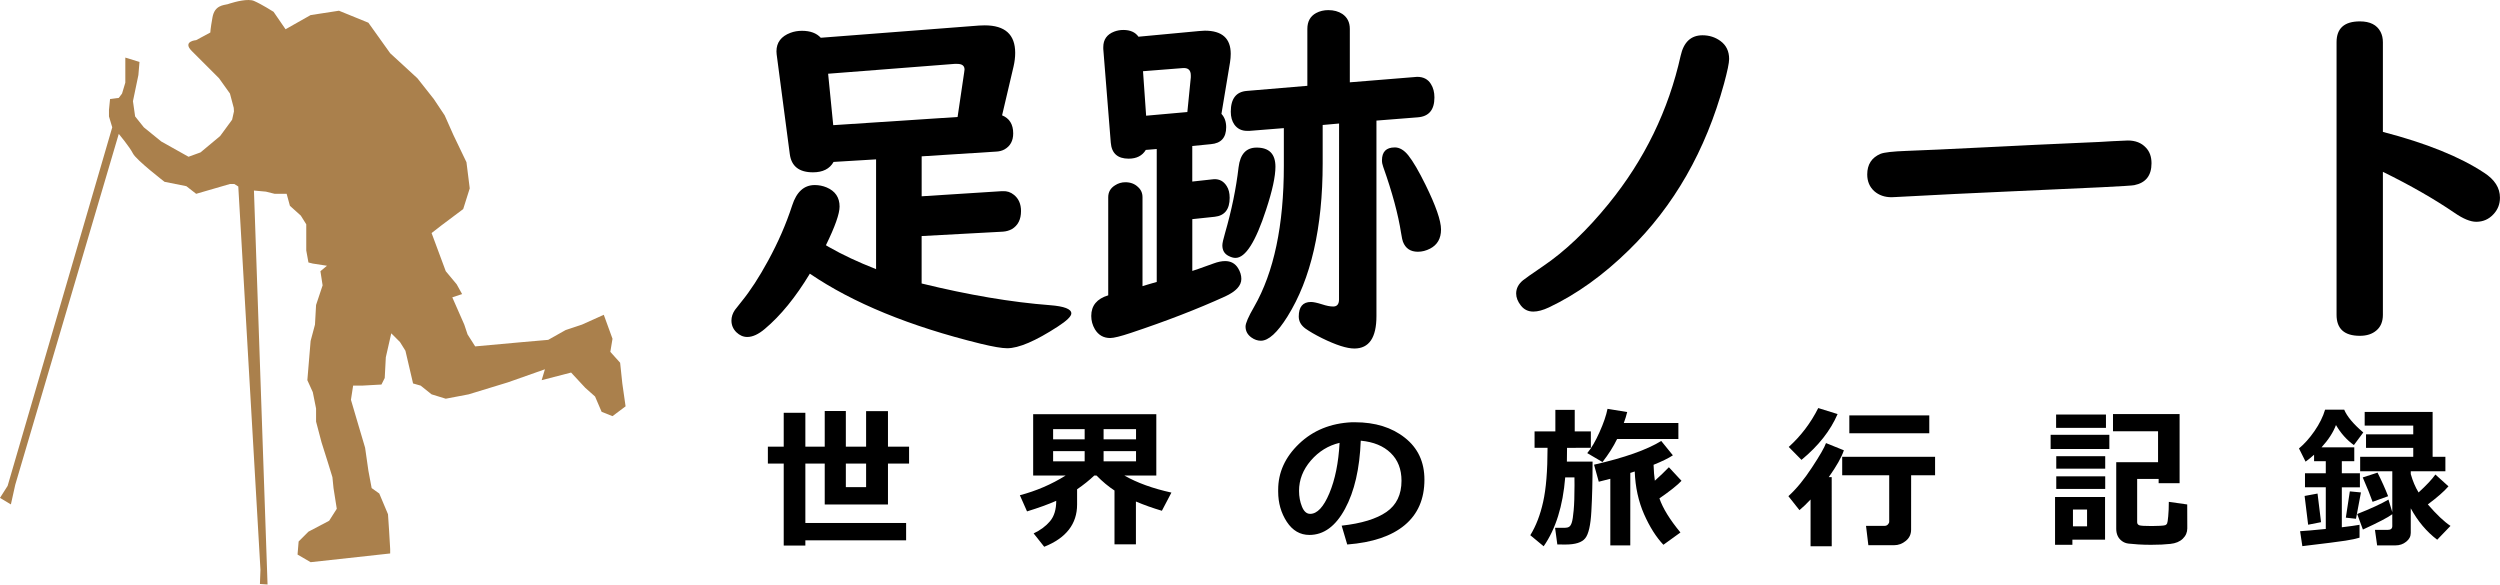
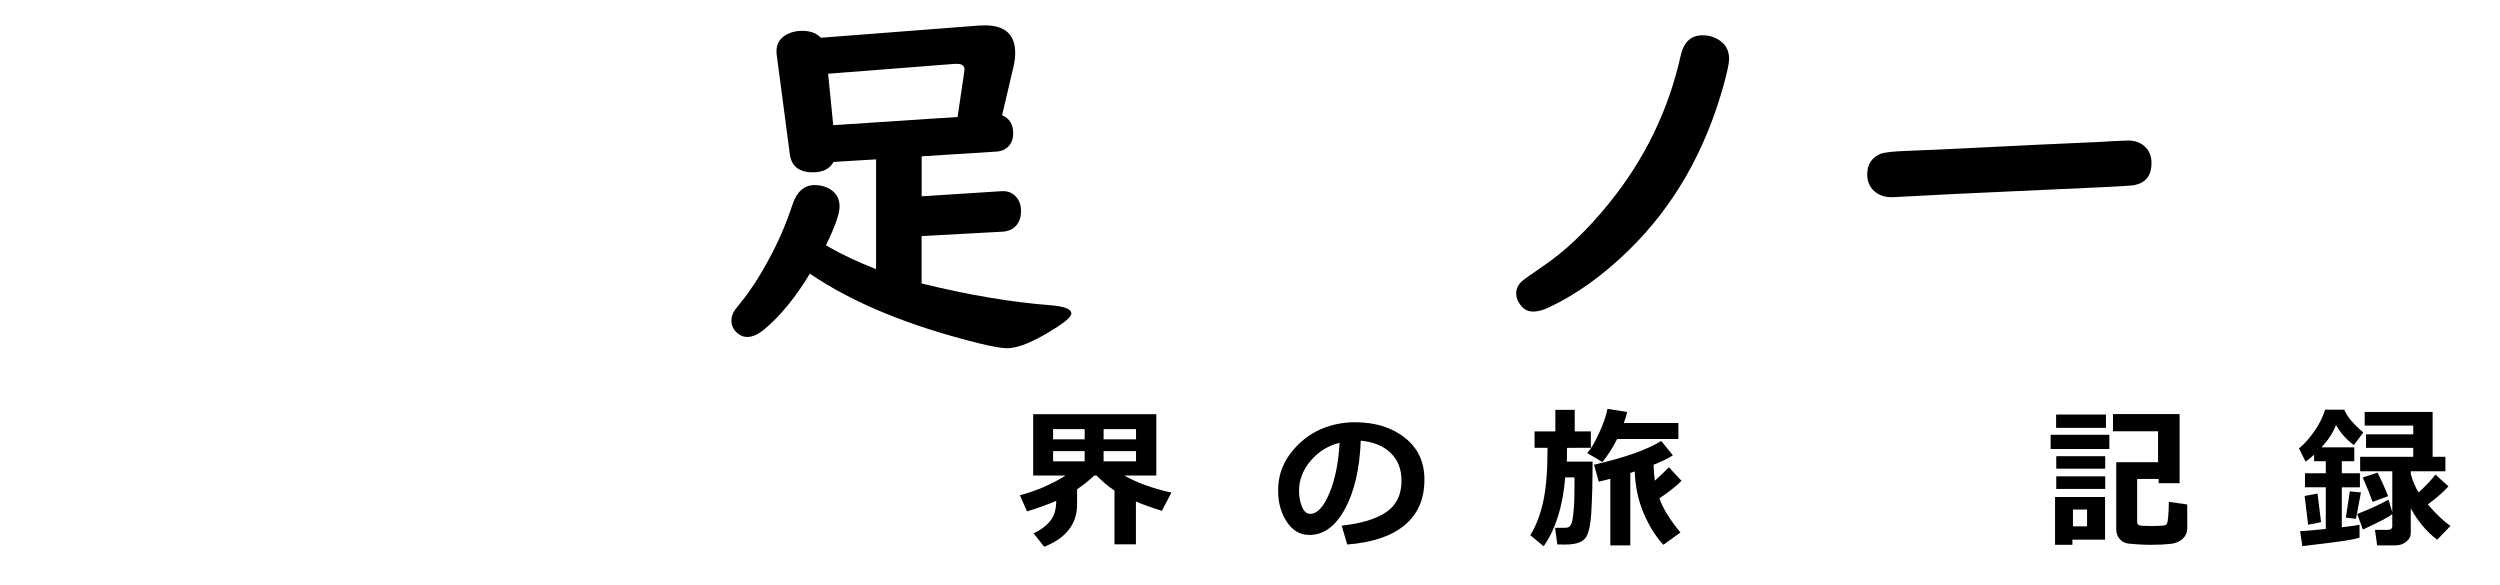
<svg xmlns="http://www.w3.org/2000/svg" xmlns:ns1="http://www.inkscape.org/namespaces/inkscape" xmlns:ns2="http://sodipodi.sourceforge.net/DTD/sodipodi-0.dtd" width="80.29mm" height="18.772mm" viewBox="0 0 80.29 18.772" version="1.1" id="svg878" ns1:export-filename="C:\Users\ntkhg\Desktop\image889.png" ns1:export-xdpi="42.384975" ns1:export-ydpi="42.384975" ns1:version="0.92.3 (2405546, 2018-03-11)" ns2:docname="logo.svg">
  <defs id="defs872" />
  <ns2:namedview id="base" pagecolor="#ffffff" bordercolor="#666666" borderopacity="1.0" ns1:pageopacity="0.0" ns1:pageshadow="2" ns1:zoom="1.06" ns1:cx="249.0141" ns1:cy="-5.2594131" ns1:document-units="mm" ns1:current-layer="text1476" showgrid="false" ns1:snap-text-baseline="false" ns1:window-width="1920" ns1:window-height="1001" ns1:window-x="-9" ns1:window-y="-9" ns1:window-maximized="1" />
  <g ns1:label="レイヤー 1" ns1:groupmode="layer" id="layer1" transform="translate(-16.554,-51.012)">
-     <path id="path855" d="m 24.54,51.012 c -0.279,-0.004 -0.671,0.134 -0.671,0.134 -0.14,0.035 -0.42,0.035 -0.49,0.42 -0.07,0.385 -0.07,0.49 -0.07,0.49 l -0.455,0.245 c 0,0 -0.455,0.035 -0.14,0.35 l 0.875,0.875 0.35,0.49 0.122,0.459 v 1.45e-4 l 0.007,0.115 v 7e-5 l -0.059,0.266 -0.385,0.525 -0.63,0.525 -0.385,0.14 -0.875,-0.49 -0.56,-0.455 -0.28,-0.35 -0.07,-0.49 0.175,-0.84 0.035,-0.42 -0.455,-0.14 v 0.42 0.385 l -0.105,0.35 -0.105,0.14 -0.28,0.035 -0.035,0.35 v 0.21 l 0.105,0.35 -3.36,11.515 -0.245,0.385 0.35,0.21 0.14,-0.63 3.325,-11.27 c 0,0 0.35,0.42 0.455,0.63 0.105,0.21 1.015,0.91 1.015,0.91 l 0.7,0.14 0.315,0.245 1.085,-0.315 h 0.14 l 0.128,0.08 0.712,12.31 -0.017,0.455 0.245,0.017 -0.437,-12.652 0.385,0.035 0.28,0.07 h 0.385 l 0.105,0.385 0.35,0.315 0.175,0.28 v 0.385 0.455 l 0.07,0.385 0.14,0.035 0.455,0.07 -0.21,0.175 0.07,0.455 -0.21,0.63 -0.035,0.63 -0.14,0.525 -0.105,1.26 0.175,0.385 0.105,0.525 v 0.42 l 0.175,0.665 0.21,0.665 0.14,0.455 0.035,0.35 0.105,0.665 -0.245,0.385 -0.665,0.35 -0.315,0.315 -0.035,0.42 0.42,0.245 2.555,-0.28 v -0.14 l -0.035,-0.595 -0.035,-0.525 -0.28,-0.665 -0.245,-0.175 -0.105,-0.56 -0.105,-0.735 -0.28,-0.945 -0.175,-0.595 0.07,-0.455 h 0.28 l 0.63,-0.035 0.105,-0.21 0.035,-0.665 0.175,-0.77 0.28,0.28 0.175,0.28 0.245,1.05 0.245,0.07 0.35,0.28 0.455,0.14 0.735,-0.14 1.26,-0.385 1.19,-0.42 -0.105,0.35 0.945,-0.245 0.455,0.49 0.315,0.28 0.21,0.49 0.35,0.14 0.42,-0.315 -0.105,-0.735 -0.07,-0.665 -0.315,-0.35 0.07,-0.42 -0.28,-0.77 -0.7,0.315 -0.525,0.175 -0.56,0.315 -0.805,0.07 -1.54,0.14 -0.245,-0.385 -0.105,-0.315 -0.385,-0.875 0.315,-0.105 -0.175,-0.315 -0.35,-0.42 -0.455,-1.225 0.315,-0.245 0.7,-0.525 0.21,-0.665 -0.105,-0.84 -0.42,-0.875 -0.28,-0.63 -0.35,-0.525 -0.525,-0.665 -0.875,-0.805 -0.7,-0.98 -0.945,-0.385 -0.91,0.14 -0.805,0.455 -0.385,-0.56 c 0,0 -0.385,-0.245 -0.63,-0.35 -0.046,-0.02 -0.104,-0.028 -0.169,-0.029 z" style="display:inline;fill:#aa804c;fill-opacity:1;stroke:none;stroke-width:0.265px;stroke-linecap:butt;stroke-linejoin:miter;stroke-opacity:1" ns1:connector-curvature="0" ns1:export-xdpi="42.384975" ns1:export-ydpi="42.384975" />
    <g aria-label="足跡ノート" style="font-style:normal;font-variant:normal;font-weight:bold;font-stretch:normal;font-size:11.994px;line-height:1.25;font-family:'UD Digi Kyokasho N-B';-inkscape-font-specification:'UD Digi Kyokasho N-B, Bold';font-variant-ligatures:normal;font-variant-caps:normal;font-variant-numeric:normal;font-feature-settings:normal;text-align:start;letter-spacing:0px;word-spacing:0px;writing-mode:lr-tb;text-anchor:start;fill:#000000;fill-opacity:1;stroke:none;stroke-width:0.265" id="text1476">
      <path d="m 48.737,54.716 q 0.357,0.146 0.357,0.58 0,0.357 -0.281,0.515 -0.117,0.064 -0.269,0.07 l -2.39,0.152 v 1.283 l 2.565,-0.164 h 0.041 q 0.199,-0.012 0.357,0.117 0.228,0.182 0.228,0.521 0,0.404 -0.293,0.58 -0.129,0.07 -0.287,0.082 l -2.612,0.141 v 1.523 q 2.272,0.556 4.123,0.697 0.685,0.053 0.685,0.264 0,0.141 -0.433,0.422 -1.072,0.697 -1.628,0.697 -0.252,0 -0.855,-0.146 -3.409,-0.838 -5.482,-2.249 -0.685,1.136 -1.447,1.775 -0.305,0.258 -0.562,0.258 -0.193,0 -0.351,-0.152 -0.158,-0.158 -0.158,-0.375 0,-0.176 0.111,-0.34 0.023,-0.035 0.217,-0.275 0.416,-0.51 0.849,-1.306 0.486,-0.89 0.773,-1.775 0.211,-0.656 0.726,-0.656 0.199,0 0.381,0.076 0.416,0.176 0.416,0.615 0,0.346 -0.439,1.242 0.029,0.012 0.1,0.059 0.644,0.369 1.511,0.709 v -3.526 l -1.365,0.082 q -0.187,0.334 -0.662,0.334 -0.668,0 -0.744,-0.586 l -0.422,-3.204 q -0.006,-0.059 -0.006,-0.094 0,-0.428 0.451,-0.597 0.17,-0.064 0.369,-0.064 0.398,0 0.603,0.223 l 5.084,-0.392 q 0.094,-0.006 0.182,-0.006 0.978,0 0.978,0.884 0,0.211 -0.053,0.439 z m -1.429,0.053 0.211,-1.429 q 0.012,-0.059 0.012,-0.094 0,-0.182 -0.234,-0.182 -0.076,0 -0.088,0 l -4.059,0.316 0.164,1.652 z" style="font-style:normal;font-variant:normal;font-weight:bold;font-stretch:normal;font-size:11.994px;font-family:'UD Digi Kyokasho N-B';-inkscape-font-specification:'UD Digi Kyokasho N-B, Bold';font-variant-ligatures:normal;font-variant-caps:normal;font-variant-numeric:normal;font-feature-settings:normal;text-align:start;writing-mode:lr-tb;text-anchor:start;stroke-width:0.265" id="path840" />
-       <path d="m 59.56,54.979 -0.527,0.047 v 1.23 q 0,3.11 -1.13,4.92 -0.486,0.779 -0.855,0.779 -0.158,0 -0.305,-0.105 -0.187,-0.135 -0.187,-0.351 0,-0.158 0.275,-0.633 0.955,-1.663 0.955,-4.527 v -1.212 l -1.101,0.088 q -0.023,0 -0.082,0 -0.258,0 -0.404,-0.199 -0.117,-0.164 -0.117,-0.416 0,-0.627 0.515,-0.668 l 1.944,-0.164 v -1.827 q 0,-0.357 0.281,-0.51 0.176,-0.094 0.392,-0.094 0.264,0 0.451,0.123 0.24,0.164 0.24,0.48 v 1.716 l 2.091,-0.17 q 0.059,-0.006 0.07,-0.006 0.305,0 0.445,0.234 0.111,0.176 0.111,0.428 0,0.597 -0.533,0.638 l -1.329,0.105 v 6.278 q 0,1.042 -0.709,1.042 -0.363,0 -1.042,-0.334 -0.328,-0.164 -0.527,-0.305 -0.217,-0.158 -0.217,-0.387 0,-0.469 0.392,-0.469 0.117,0 0.357,0.076 0.211,0.07 0.357,0.07 0.187,0 0.187,-0.228 z m -3.778,-0.31 q 0.152,0.164 0.152,0.428 0,0.504 -0.492,0.545 l -0.597,0.059 v 1.142 l 0.638,-0.07 q 0.041,-0.006 0.059,-0.006 0.264,-0.012 0.41,0.223 0.094,0.146 0.094,0.375 0,0.556 -0.48,0.609 l -0.72,0.076 v 1.663 q 0.076,-0.029 0.193,-0.064 0.111,-0.035 0.492,-0.176 0.205,-0.076 0.369,-0.076 0.275,0 0.416,0.228 0.105,0.17 0.105,0.346 0,0.322 -0.521,0.562 -1.324,0.603 -3.028,1.171 -0.492,0.164 -0.662,0.164 -0.322,0 -0.492,-0.281 -0.117,-0.199 -0.117,-0.428 0,-0.498 0.545,-0.662 v -3.151 q 0,-0.246 0.217,-0.381 0.152,-0.1 0.334,-0.1 0.246,0 0.404,0.152 0.146,0.129 0.146,0.328 v 2.858 l 0.17,-0.053 0.141,-0.041 0.146,-0.041 v -4.27 l -0.351,0.029 q -0.17,0.281 -0.551,0.281 -0.533,0 -0.574,-0.515 L 51.987,52.584 q 0,-0.029 0,-0.059 0,-0.363 0.351,-0.498 0.141,-0.053 0.293,-0.053 0.334,0 0.486,0.217 l 1.944,-0.182 q 0.117,-0.012 0.187,-0.012 0.832,0 0.832,0.744 0,0.129 -0.023,0.275 z m -1.095,-0.059 0.111,-1.113 q 0,-0.018 0,-0.064 0,-0.258 -0.264,-0.234 l -1.271,0.1 0.1,1.429 z m 2.226,1.142 q 0.603,0 0.603,0.615 0,0.469 -0.299,1.376 -0.504,1.552 -0.984,1.552 -0.1,0 -0.223,-0.064 -0.199,-0.1 -0.199,-0.34 0,-0.1 0.088,-0.398 0.316,-1.095 0.433,-2.108 0.076,-0.633 0.58,-0.633 z m 4.433,-0.006 q 0.234,0 0.439,0.258 0.228,0.287 0.551,0.943 0.498,1.013 0.498,1.435 0,0.433 -0.351,0.615 -0.193,0.1 -0.392,0.1 -0.357,0 -0.48,-0.322 -0.023,-0.053 -0.059,-0.275 -0.141,-0.908 -0.574,-2.126 -0.041,-0.111 -0.041,-0.211 0,-0.416 0.41,-0.416 z" style="font-style:normal;font-variant:normal;font-weight:bold;font-stretch:normal;font-size:11.994px;font-family:'UD Digi Kyokasho N-B';-inkscape-font-specification:'UD Digi Kyokasho N-B, Bold';font-variant-ligatures:normal;font-variant-caps:normal;font-variant-numeric:normal;font-feature-settings:normal;text-align:start;writing-mode:lr-tb;text-anchor:start;stroke-width:0.265" id="path842" />
      <path d="m 71.232,52.145 q 0.322,0 0.574,0.182 0.281,0.205 0.281,0.58 0,0.187 -0.164,0.791 -0.884,3.227 -3.057,5.347 -1.23,1.206 -2.565,1.839 -0.287,0.135 -0.504,0.135 -0.246,0 -0.398,-0.193 -0.152,-0.193 -0.152,-0.387 0,-0.246 0.223,-0.428 0.059,-0.053 0.633,-0.445 1.066,-0.72 2.114,-2.009 1.728,-2.126 2.313,-4.756 0.146,-0.656 0.703,-0.656 z" style="font-style:normal;font-variant:normal;font-weight:bold;font-stretch:normal;font-size:11.994px;font-family:'UD Digi Kyokasho N-B';-inkscape-font-specification:'UD Digi Kyokasho N-B, Bold';font-variant-ligatures:normal;font-variant-caps:normal;font-variant-numeric:normal;font-feature-settings:normal;text-align:start;writing-mode:lr-tb;text-anchor:start;stroke-width:0.265" id="path844" />
      <path d="m 84.89,55.524 q 0.369,0 0.58,0.228 0.182,0.187 0.182,0.504 0,0.592 -0.556,0.703 -0.146,0.035 -3.953,0.199 -1.751,0.076 -3.707,0.182 -0.07,0.006 -0.135,0.006 -0.328,0 -0.551,-0.193 -0.228,-0.205 -0.228,-0.539 0,-0.48 0.428,-0.662 0.176,-0.07 0.832,-0.094 0.58,-0.018 2.934,-0.135 1.001,-0.053 2.741,-0.129 0.586,-0.023 0.925,-0.047 0.428,-0.023 0.51,-0.023 z" style="font-style:normal;font-variant:normal;font-weight:bold;font-stretch:normal;font-size:11.994px;font-family:'UD Digi Kyokasho N-B';-inkscape-font-specification:'UD Digi Kyokasho N-B, Bold';font-variant-ligatures:normal;font-variant-caps:normal;font-variant-numeric:normal;font-feature-settings:normal;text-align:start;writing-mode:lr-tb;text-anchor:start;stroke-width:0.265" id="path846" />
-       <path d="m 93.083,56.531 v 4.592 q 0,0.328 -0.211,0.504 -0.199,0.17 -0.527,0.17 -0.75,0 -0.75,-0.674 v -8.756 q 0,-0.668 0.75,-0.668 0.486,0 0.662,0.334 0.076,0.146 0.076,0.334 v 2.881 q 2.091,0.545 3.25,1.312 0.51,0.328 0.51,0.802 0,0.31 -0.211,0.533 -0.223,0.24 -0.551,0.24 -0.281,0 -0.697,-0.287 -0.978,-0.668 -2.302,-1.318 z" style="font-style:normal;font-variant:normal;font-weight:bold;font-stretch:normal;font-size:11.994px;font-family:'UD Digi Kyokasho N-B';-inkscape-font-specification:'UD Digi Kyokasho N-B, Bold';font-variant-ligatures:normal;font-variant-caps:normal;font-variant-numeric:normal;font-feature-settings:normal;text-align:start;writing-mode:lr-tb;text-anchor:start;stroke-width:0.265" id="path848" />
    </g>
    <g aria-label="世  界  の  旅  行  記  録" style="font-style:normal;font-variant:normal;font-weight:bold;font-stretch:normal;font-size:4.939px;line-height:1.25;font-family:Meiryo;-inkscape-font-specification:'Meiryo, Bold';font-variant-ligatures:normal;font-variant-caps:normal;font-variant-numeric:normal;font-feature-settings:normal;text-align:start;letter-spacing:0px;word-spacing:0px;writing-mode:lr-tb;text-anchor:start;fill:#000000;fill-opacity:1;stroke:none;stroke-width:0.265" id="text1480">
-       <path d="m 42.419,68.533 h -0.695 v -2.633 h -0.509 v -0.543 h 0.509 v -1.088 h 0.695 v 1.088 h 0.622 v -1.145 h 0.678 v 1.145 h 0.651 v -1.141 h 0.702 v 1.141 h 0.678 v 0.543 h -0.678 v 1.314 h -2.031 v -1.314 h -0.622 v 1.908 h 3.236 v 0.557 h -3.236 z m 1.951,-2.633 h -0.651 v 0.757 h 0.651 z" style="" id="path825" />
      <path d="m 51.146,67.214 q 0,0.938 -1.056,1.358 l -0.34,-0.429 q 0.326,-0.154 0.526,-0.391 0.2,-0.236 0.2,-0.656 -0.381,0.169 -0.938,0.34 L 49.308,66.917 q 0.789,-0.207 1.469,-0.632 h -1.042 v -1.97 h 3.955 v 1.97 h -1.025 q 0.613,0.35 1.51,0.547 l -0.306,0.584 q -0.449,-0.133 -0.834,-0.297 v 1.375 H 52.347 V 66.765 Q 52.055,66.575 51.771,66.285 h -0.075 q -0.234,0.224 -0.55,0.441 z m 0.851,-2.093 h 1.042 v -0.326 h -1.042 z m -1.621,0 h 1.013 v -0.326 h -1.013 z m 1.013,0.379 h -1.013 v 0.328 h 1.013 z m 1.65,0 h -1.042 v 0.328 h 1.042 z" style="" id="path827" />
      <path d="m 59.821,68.497 -0.178,-0.603 q 0.957,-0.106 1.44,-0.441 0.482,-0.335 0.482,-1.001 0,-0.557 -0.347,-0.892 -0.347,-0.338 -0.962,-0.395 -0.051,1.35 -0.506,2.19 -0.453,0.837 -1.143,0.837 -0.449,0 -0.726,-0.422 -0.277,-0.424 -0.277,-0.969 v -0.06 q 0,-0.834 0.67,-1.476 0.673,-0.644 1.695,-0.692 h 0.099 q 0.977,0 1.604,0.497 0.629,0.494 0.629,1.346 0,0.933 -0.634,1.461 -0.632,0.528 -1.845,0.622 z m -0.244,-3.263 q -0.543,0.128 -0.924,0.569 -0.379,0.441 -0.379,0.974 0,0.275 0.094,0.506 0.094,0.232 0.263,0.232 0.34,0 0.617,-0.661 0.277,-0.661 0.328,-1.621 z" style="" id="path829" />
      <path d="m 68.813,64.245 q -0.043,0.178 -0.109,0.352 h 1.753 v 0.514 h -1.968 q -0.183,0.376 -0.47,0.74 L 67.53,65.564 q 0.2,-0.236 0.393,-0.67 0.195,-0.434 0.258,-0.752 z m -1.932,1.15 q 0,0.263 -0.005,0.441 h 0.825 q 0,0.933 -0.039,1.601 -0.036,0.666 -0.198,0.863 -0.159,0.2 -0.632,0.2 -0.109,0 -0.263,-0.002 l -0.072,-0.535 h 0.316 q 0.084,0 0.137,-0.034 0.053,-0.036 0.084,-0.137 0.034,-0.101 0.06,-0.391 0.027,-0.292 0.027,-0.803 0,-0.121 -0.002,-0.253 h -0.297 q -0.111,1.379 -0.692,2.211 l -0.429,-0.355 q 0.273,-0.441 0.412,-1.068 0.142,-0.629 0.142,-1.739 h -0.417 v -0.528 h 0.668 v -0.69 h 0.622 v 0.69 h 0.518 v 0.528 z m 2.031,3.133 h -0.641 v -2.139 q -0.212,0.058 -0.371,0.094 l -0.152,-0.547 q 1.466,-0.335 2.158,-0.762 l 0.374,0.461 q -0.212,0.14 -0.62,0.304 0.01,0.301 0.041,0.511 0.248,-0.222 0.451,-0.432 l 0.405,0.436 q -0.193,0.207 -0.709,0.564 0.164,0.477 0.675,1.095 l -0.547,0.395 q -0.35,-0.369 -0.622,-0.984 -0.27,-0.615 -0.299,-1.37 l -0.142,0.046 z" style="" id="path831" />
-       <path d="m 75.57,64.31 q -0.345,0.801 -1.16,1.471 L 74.001,65.366 q 0.584,-0.526 0.948,-1.249 z m 2.945,0.617 h -2.568 v -0.574 h 2.568 z m -3.133,3.629 H 74.702 v -1.502 q -0.191,0.205 -0.357,0.342 l -0.355,-0.449 q 0.381,-0.345 0.757,-0.921 0.379,-0.576 0.451,-0.784 l 0.574,0.232 q -0.109,0.33 -0.485,0.861 h 0.094 z m 2.549,-0.533 q 0,0.222 -0.169,0.359 -0.169,0.14 -0.379,0.14 h -0.825 l -0.075,-0.622 h 0.603 q 0.055,0 0.099,-0.043 0.043,-0.046 0.043,-0.092 V 66.276 H 75.718 v -0.593 h 2.983 v 0.593 h -0.769 z" style="" id="path833" />
      <path d="m 86.801,67.981 q 0,0.193 -0.145,0.333 -0.145,0.14 -0.4,0.166 -0.253,0.029 -0.62,0.029 -0.21,0 -0.408,-0.012 -0.195,-0.012 -0.316,-0.027 -0.118,-0.014 -0.21,-0.082 -0.092,-0.068 -0.137,-0.166 -0.046,-0.099 -0.046,-0.227 v -2.139 h 1.343 v -0.994 h -1.447 v -0.552 h 2.139 v 2.221 h -0.673 v -0.137 h -0.69 v 1.389 q 0,0.072 0.07,0.099 0.07,0.024 0.398,0.024 0.128,0 0.265,-0.007 0.14,-0.007 0.174,-0.022 0.036,-0.017 0.055,-0.053 0.019,-0.039 0.036,-0.234 0.019,-0.198 0.019,-0.461 l 0.591,0.084 z m -2.612,-3.227 h -1.601 v -0.429 h 1.601 z m 0.109,0.678 H 82.412 v -0.456 h 1.886 z m -0.133,0.632 h -1.572 v -0.4 h 1.572 z m 0,0.651 h -1.572 v -0.405 h 1.572 z m -0.005,1.63 h -1.049 v 0.164 h -0.557 v -1.536 h 1.606 z M 83.582,67.915 v -0.538 h -0.453 v 0.538 z" style="" id="path835" />
      <path d="m 92.333,67.865 v 0.415 q -0.164,0.051 -0.453,0.096 -0.289,0.046 -1.384,0.176 l -0.072,-0.48 q 0.246,-0.014 0.825,-0.072 v -1.338 h -0.668 v -0.451 h 0.668 v -0.388 h -0.376 v -0.207 q -0.135,0.123 -0.273,0.222 l -0.212,-0.424 q 0.258,-0.212 0.499,-0.559 0.241,-0.35 0.34,-0.687 h 0.613 q 0.135,0.326 0.613,0.733 l -0.301,0.405 q -0.342,-0.244 -0.576,-0.644 -0.13,0.35 -0.463,0.716 h 1.051 v 0.446 h -0.4 v 0.388 h 0.581 v 0.451 h -0.581 v 1.283 q 0.395,-0.048 0.572,-0.08 z m 1.051,-0.338 q -0.198,0.15 -0.943,0.492 L 92.258,67.52 Q 92.907,67.264 93.262,67.057 l 0.123,0.403 v -1.312 h -1.032 v -0.465 h 1.705 v -0.287 h -1.517 v -0.434 h 1.517 v -0.282 h -1.56 v -0.439 h 2.182 v 1.442 h 0.41 v 0.465 h -1.112 v 0.089 q 0.096,0.34 0.251,0.591 0.379,-0.347 0.54,-0.576 l 0.42,0.379 q -0.207,0.241 -0.663,0.581 0.422,0.487 0.728,0.69 l -0.427,0.444 Q 94.316,67.959 93.978,67.337 v 0.791 q 0,0.166 -0.147,0.282 -0.145,0.118 -0.347,0.118 h -0.586 l -0.07,-0.499 h 0.415 q 0.142,0 0.142,-0.123 z m -0.133,-0.579 -0.499,0.181 q -0.094,-0.273 -0.316,-0.784 l 0.475,-0.154 q 0.207,0.412 0.34,0.757 z m -0.873,-0.121 -0.159,0.846 -0.326,-0.036 0.128,-0.844 z m -1.281,0.955 -0.415,0.082 -0.113,-0.924 0.415,-0.077 z" style="" id="path837" />
    </g>
  </g>
</svg>